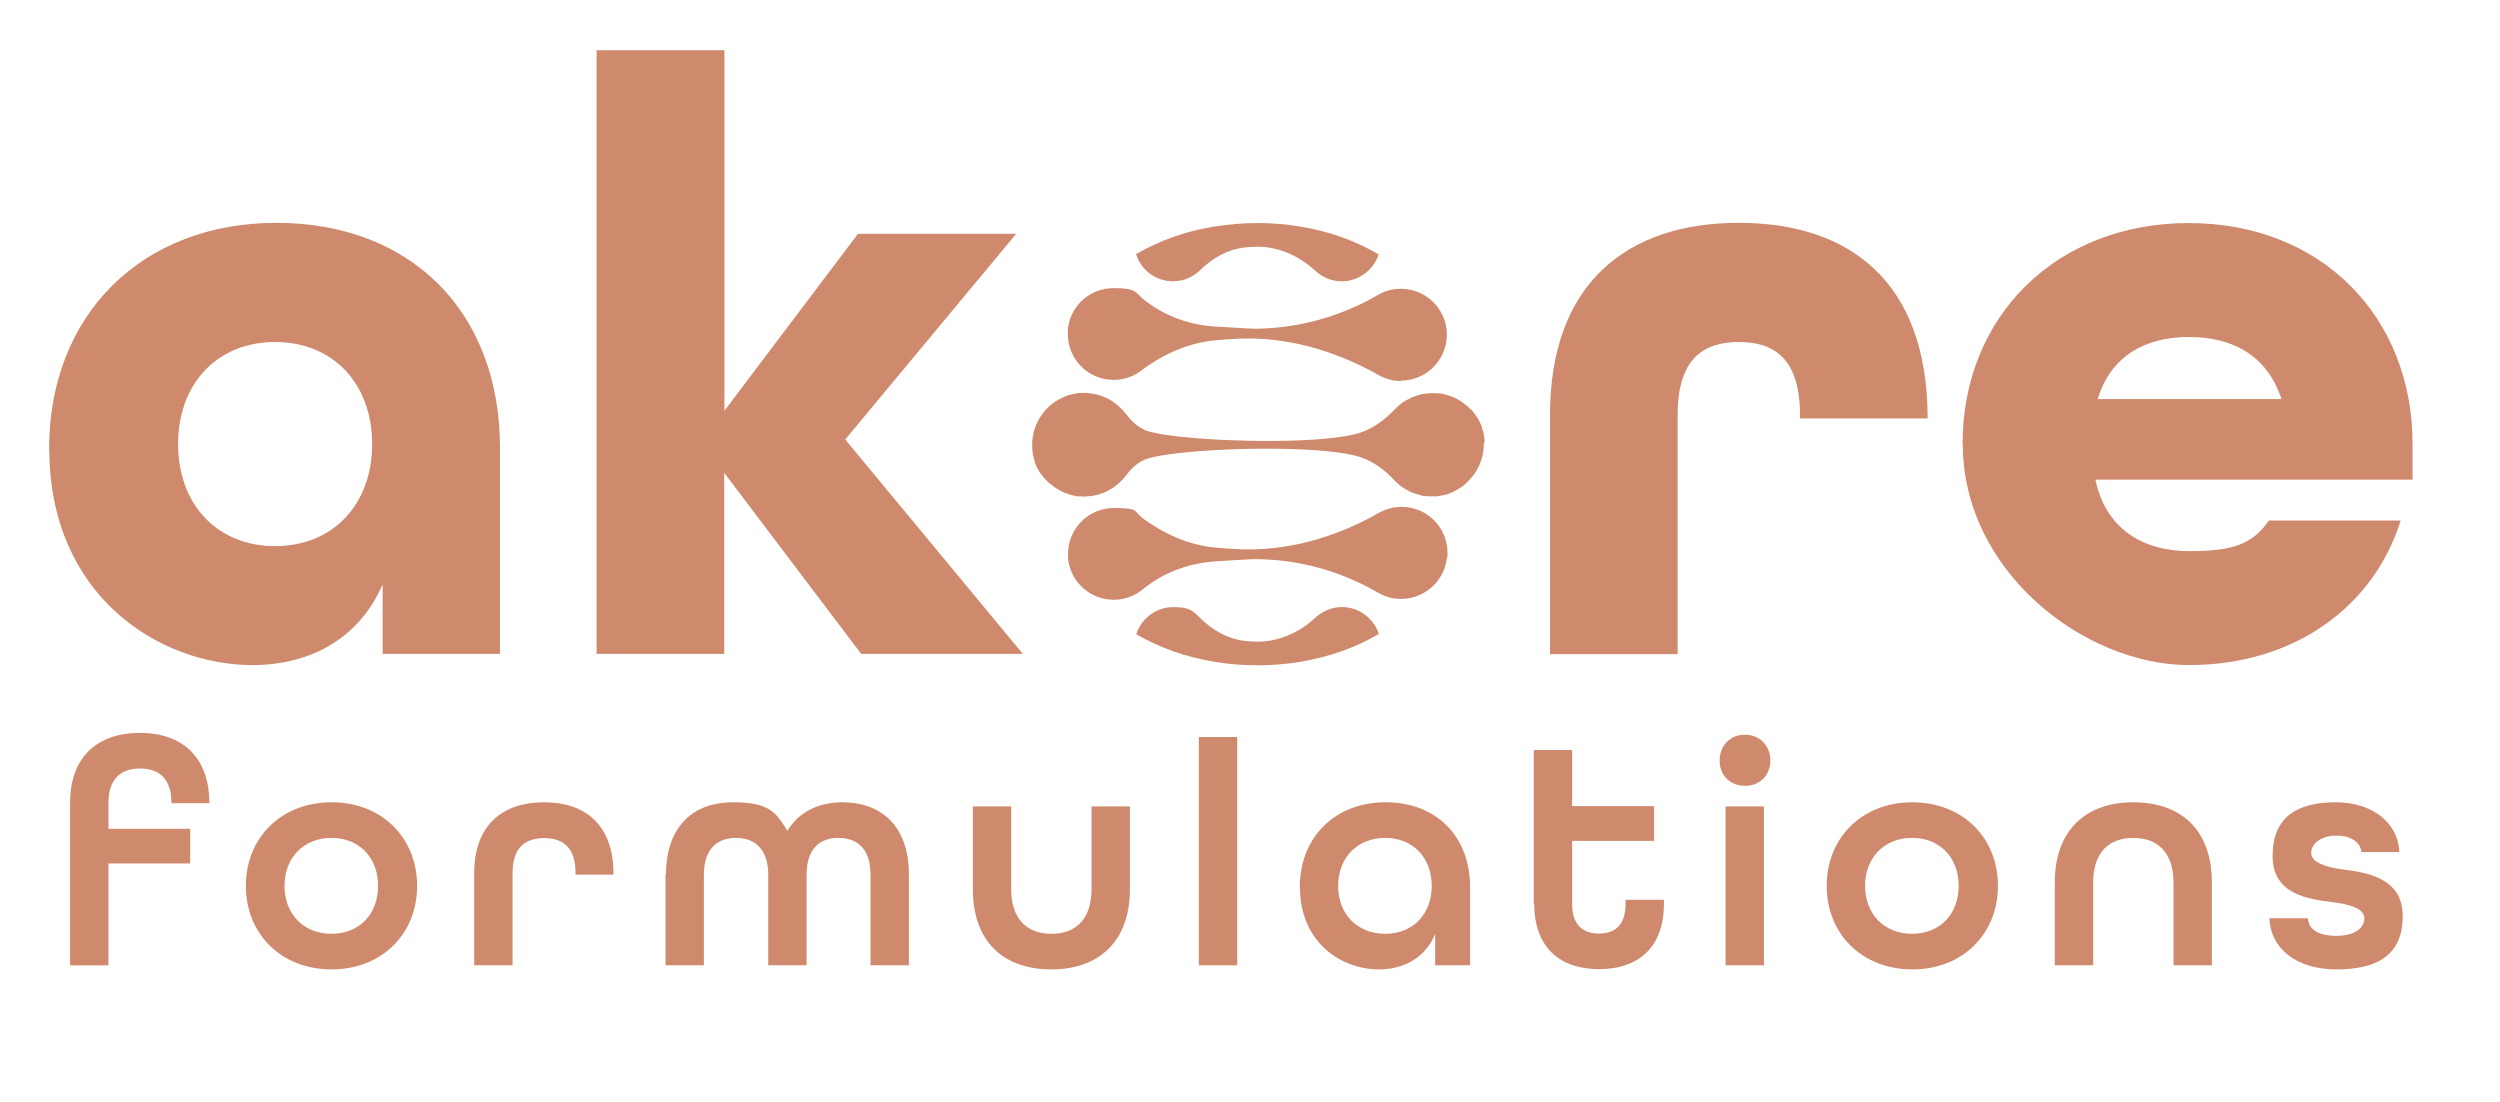
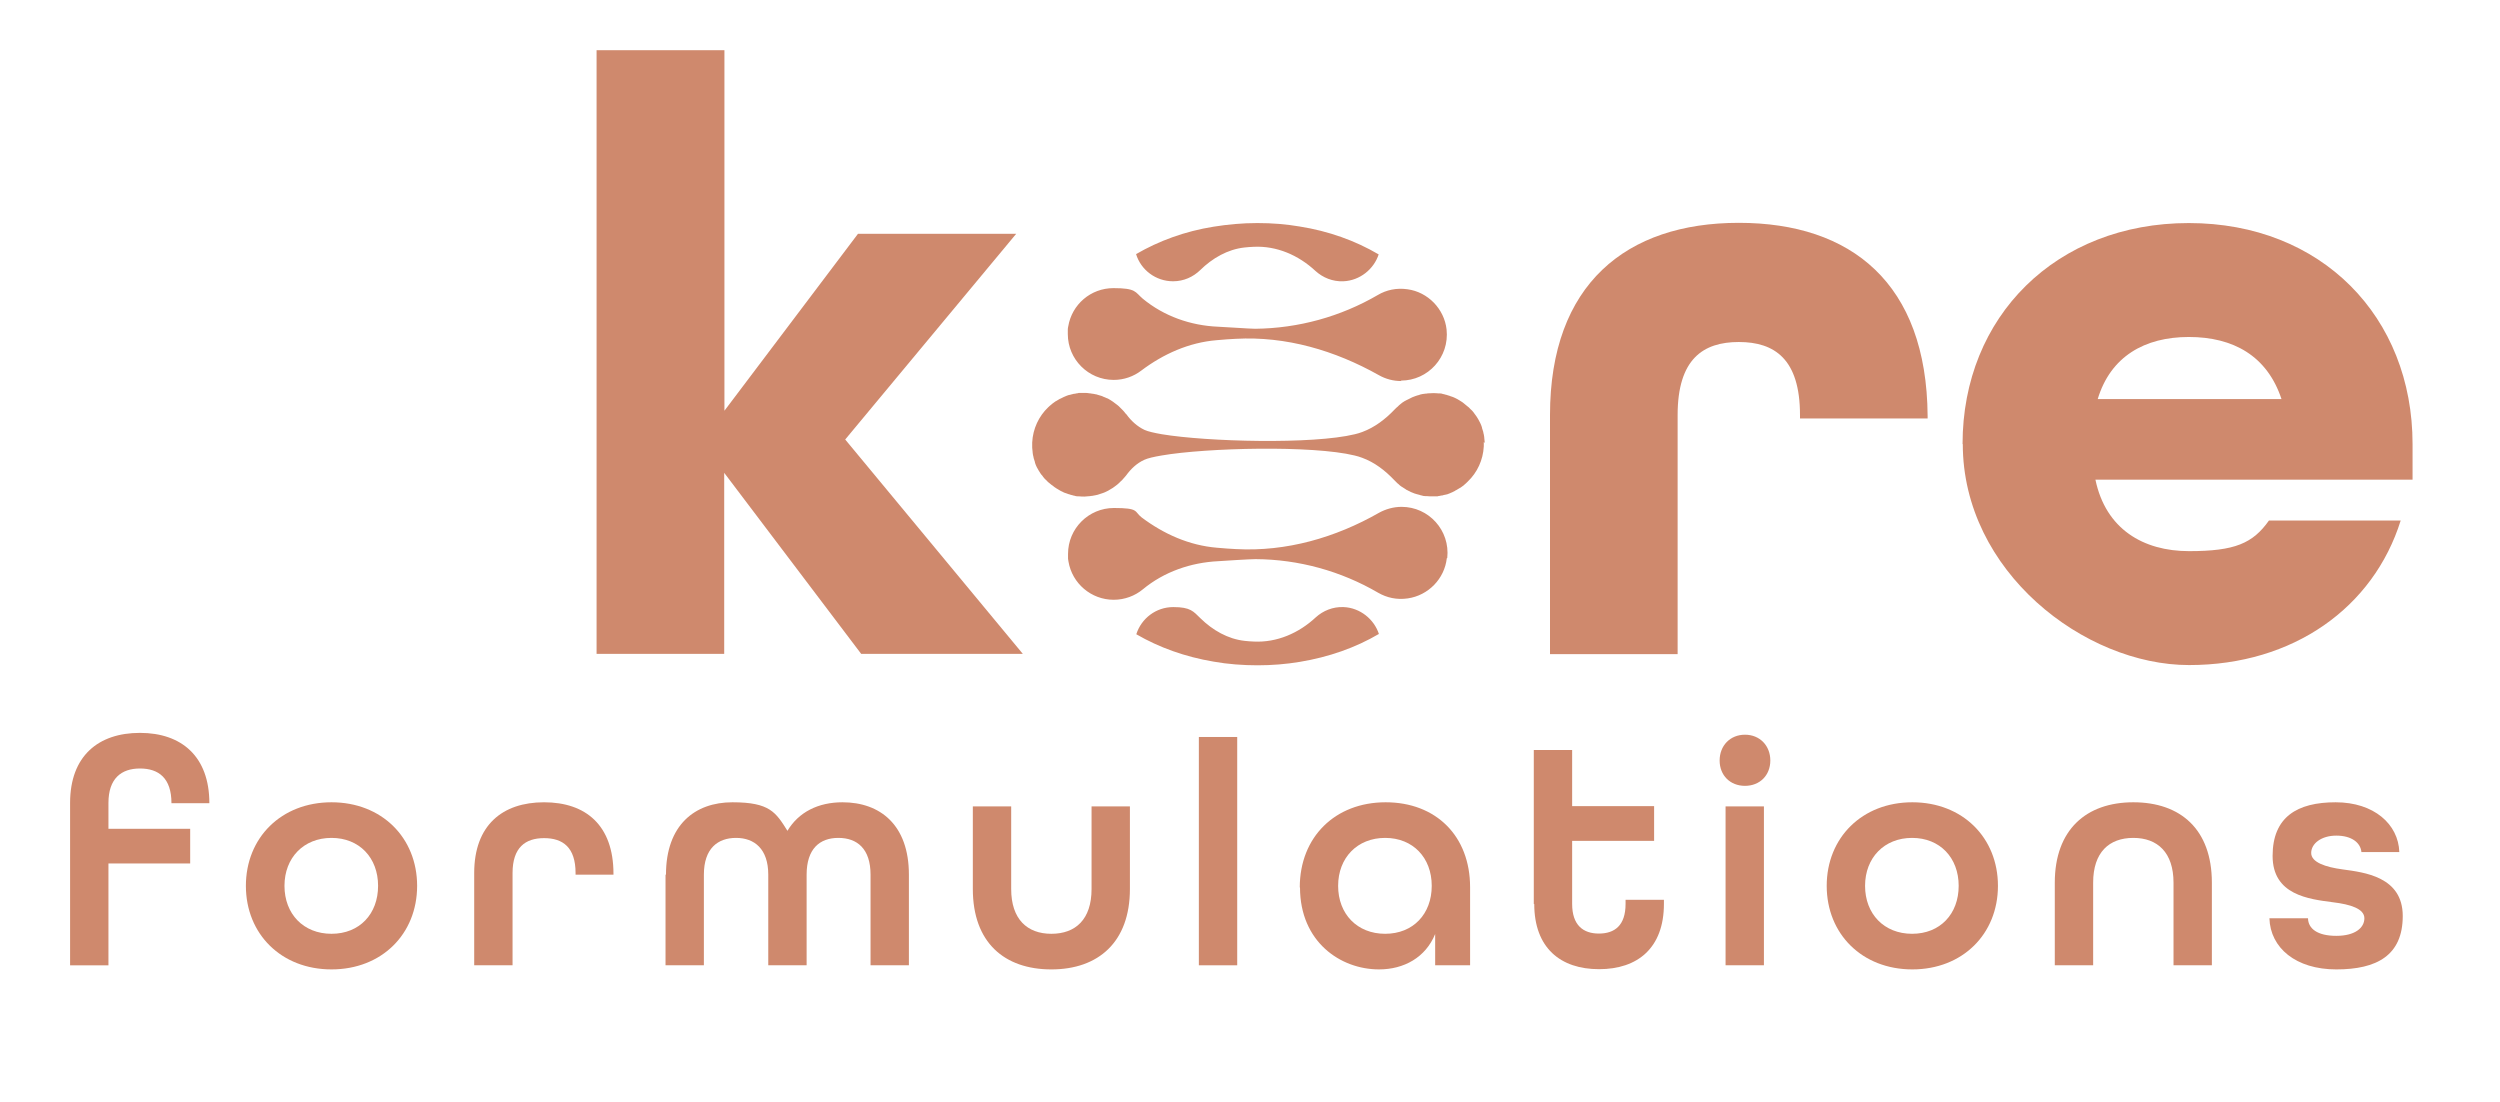
<svg xmlns="http://www.w3.org/2000/svg" id="Layer_1" version="1.1" viewBox="0 0 1095 482.8">
  <defs>
    <style>
      .st0 {
        fill: #cf896d;
      }
    </style>
  </defs>
  <g>
    <path class="st0" d="M30.7,351.7c0-20.6,12.4-30.7,30.6-30.7s30.4,10.3,30.4,30.8h-16.6c0-11-5.6-15.2-13.8-15.2s-13.8,4.4-13.8,15.1v11.3h35.8v15.2h-35.8v44.6h-16.8v-71.1Z" />
    <path class="st0" d="M107.7,388c0-21.1,15.5-36.6,37.5-36.6s37.5,15.5,37.5,36.6-15.5,36.6-37.5,36.6-37.5-15.5-37.5-36.6ZM165.6,388c0-12.3-8.2-21-20.4-21s-20.6,8.7-20.6,21,8.3,21,20.6,21,20.4-8.7,20.4-21Z" />
    <path class="st0" d="M207.7,382.4c0-21,12.4-31,30.6-31s30.4,10,30.4,31.3v.4h-16.6v-.7c0-11.3-5.6-15.3-13.8-15.3s-13.8,4.1-13.8,15.3v40.4h-16.8v-40.4Z" />
    <path class="st0" d="M291.7,383.1c0-21.8,12.7-31.7,29.1-31.7s19,4.4,24.1,12.5c4.9-8.2,13.5-12.5,24.1-12.5,16.5,0,29.1,9.9,29.1,31.7v39.7h-16.8v-39.7c0-11.4-5.9-16.1-14.1-16.1s-13.9,4.8-13.9,16.1v39.7h-16.8v-39.7c0-11.3-6.1-16.1-14.1-16.1s-14.1,4.6-14.1,16.1v39.7h-16.8v-39.7Z" />
    <path class="st0" d="M426.1,389.4v-36.2h16.8v36.2c0,13.2,7,19.6,17.6,19.6s17.6-6.3,17.6-19.6v-36.2h16.8v36.2c0,23.2-13.8,35.2-34.4,35.2s-34.4-11.8-34.4-35.2Z" />
    <path class="st0" d="M525.1,322.8h16.8v100h-16.8v-100Z" />
    <path class="st0" d="M569.3,388.7c0-22.1,15.5-37.3,37.6-37.3s37,14.8,37,37.2v34.2h-15.3v-13.7c-4.2,10.3-13.7,15.5-24.6,15.5-16.9,0-34.6-12.1-34.6-35.9ZM627.1,388c0-12.3-8.2-21-20.4-21s-20.6,8.7-20.6,21,8.3,21,20.6,21,20.4-8.7,20.4-21Z" />
    <path class="st0" d="M671.8,396v-67.5h16.8v24.6h35.9v15.2h-35.9v27.6c0,9.3,4.8,13,11.7,13s11.7-3.5,11.7-13v-1.8h16.8v1.8c0,19.3-11.5,28.6-28.4,28.6s-28.4-9.3-28.4-28.6Z" />
    <path class="st0" d="M753.2,333.1c0-6.5,4.6-11.3,11.1-11.3s11.1,4.8,11.1,11.3-4.6,11.1-11.1,11.1-11.1-4.6-11.1-11.1ZM755.8,353.2h16.8v69.6h-16.8v-69.6Z" />
    <path class="st0" d="M800.1,388c0-21.1,15.5-36.6,37.5-36.6s37.5,15.5,37.5,36.6-15.5,36.6-37.5,36.6-37.5-15.5-37.5-36.6ZM857.9,388c0-12.3-8.2-21-20.4-21s-20.6,8.7-20.6,21,8.3,21,20.6,21,20.4-8.7,20.4-21Z" />
    <path class="st0" d="M900,386.6c0-23.2,13.8-35.2,34.4-35.2s34.4,11.8,34.4,35.2v36.2h-16.8v-36.2c0-13.2-7-19.6-17.6-19.6s-17.6,6.3-17.6,19.6v36.2h-16.8v-36.2Z" />
    <path class="st0" d="M994,402.2h16.9c.1,4.6,4.2,7.7,12.4,7.7s12.3-3.5,12.3-7.7-6.2-6.1-13.7-7c-10.7-1.4-26.5-3.2-26.5-20.3s10.8-23.5,27.6-23.5,27.5,9.6,27.9,21.8h-16.6c-.4-4.2-4.4-7.2-11-7.2s-11,3.5-11,7.6,6.3,6.2,13.8,7.2c9.3,1.3,26.3,3.1,26.3,20.4s-11.4,23.4-29.1,23.4-28.9-9.4-29.3-22.4Z" />
  </g>
  <g>
-     <path class="st0" d="M21.5,196.7c0-59.2,41-99.1,99.5-99.1s98,38.4,98,98.7v90.1h-51.4v-30.5c-9.7,22.7-30.5,35.4-57,35.4-41,0-89-30.5-89-94.6ZM163,194.5c0-26.4-17.1-44.7-42.5-44.7s-42.5,18.3-42.5,44.7,17.1,44.7,42.5,44.7,42.5-18.3,42.5-44.7Z" />
    <path class="st0" d="M261.4,22h55.9v157.9l58.5-77.5h69.3l-74.9,90.1,77.8,93.9h-70.8l-60-79.3v79.3h-55.9V22Z" />
    <path class="st0" d="M678.9,181.8c0-57.4,33.5-84.2,82.7-84.2s82.3,26.4,82.7,84.6v1.1h-55.9v-1.5c0-24.6-11.2-32-26.8-32s-26.8,7.4-26.8,32v104.7h-55.9v-104.7Z" />
    <path class="st0" d="M859.6,194.5c0-55.9,41-96.8,99.1-96.8s98,41,98,96.8v15.6h-138.9c4.5,21.6,20.9,31.3,41,31.3s27.9-3.4,35-13.4h57.7c-11.9,38-46.9,63.3-92.7,63.3s-99.1-41-99.1-96.8ZM999.3,174.8c-6.3-19-21.2-27.2-40.6-27.2s-34.3,8.6-39.9,27.2h80.5Z" />
    <g>
      <path class="st0" d="M603.9,111.3c-2.1,6.6-8.3,11.6-15.5,11.9-4.7.2-9-1.6-12.2-4.5-7.4-6.9-17-11.1-27.1-10.6-1.3,0-2.7.2-4,.3-7.4.8-14.1,4.7-19.4,9.9-3.1,3-7.2,4.9-11.9,4.9-7.6,0-14.1-5-16.2-11.9,10-5.8,21.4-10,33.9-12,6.2-1,12.6-1.6,19.2-1.6s12.6.5,18.5,1.5c12.7,2,24.4,6.2,34.6,12.2Z" />
      <path class="st0" d="M613.8,166.9c-3.6,0-6.9-.9-9.9-2.6-19.2-10.8-40.6-17.1-62.6-15.9-2.2.1-5.1.3-8.4.6-12.1,1-23.3,6-33,13.3-3.4,2.6-7.6,4.1-12.1,4.1-11.1,0-20.1-9-20.1-20.1s0-.2,0-.3c0-.5,0-1,0-1.6,0,0,0-.2,0-.2,0-.4.1-.8.2-1.3,1.6-9.5,9.8-16.7,19.8-16.7s9.4,1.7,12.8,4.6c9.3,7.7,21,11.8,33,12.3,3,.1,13.8.9,16.3.9,18.9-.2,37.4-5.3,53.7-14.8,3.7-2.2,8.2-3.2,13-2.5,8.9,1.2,16.1,8.6,17.1,17.6,1.3,12.1-8.1,22.4-20,22.4Z" />
      <path class="st0" d="M603.9,277.7c-10.2,6-21.9,10.1-34.6,12.2-6,1-12.1,1.5-18.5,1.5s-13.1-.5-19.2-1.6c-12.5-2.1-23.9-6.2-33.9-12,2.2-6.9,8.6-11.9,16.2-11.9s8.8,1.9,11.9,4.9c5.3,5.2,12,9.1,19.4,9.9,1.3.1,2.6.3,4,.3,10.1.5,19.7-3.7,27.1-10.6,3.2-2.9,7.5-4.7,12.2-4.5,7.2.3,13.4,5.3,15.5,11.9Z" />
      <path class="st0" d="M633.7,244.5c-1,9-8.1,16.3-17.1,17.6-4.8.7-9.2-.3-13-2.5-16.3-9.5-34.8-14.6-53.7-14.7-2.5,0-13.3.7-16.3.9-12,.6-23.7,4.6-33,12.3-3.5,2.9-8,4.6-12.8,4.6-9.9,0-18.2-7.2-19.8-16.7,0-.4-.2-.8-.2-1.3,0,0,0-.2,0-.2,0-.5,0-1,0-1.6,0,0,0-.2,0-.3,0-11.1,9-20.1,20.1-20.1s8.8,1.5,12.1,4.1c9.7,7.3,20.9,12.3,33,13.3,3.2.3,6.2.5,8.4.6,22,1.2,43.5-5,62.6-15.9,2.9-1.6,6.3-2.6,9.9-2.6,11.9,0,21.3,10.3,20,22.4Z" />
      <path class="st0" d="M649.9,193.6c0,0,0,.2,0,.2,0,.2,0,.4,0,.6s0,.4,0,.7c0,0,0,.1,0,.2,0,0,0,.1,0,.2h0s0,0,0,0c-.3,6-2.9,11.5-7,15.4h0c-.5.5-1,1-1.5,1.4,0,0-.1,0-.2.2-.5.4-1,.7-1.5,1.1-.1,0-.2.1-.4.2-.5.3-1,.6-1.5.9-.2,0-.4.2-.5.3-.5.2-.9.5-1.4.7-.2,0-.5.2-.7.3-.4.2-.9.3-1.3.5-.3,0-.6.2-.9.2-.4,0-.8.2-1.2.3-.4,0-.8.1-1.2.2-.3,0-.7.1-1,.2-.7,0-1.4,0-2.1,0s-.1,0-.2,0c-.8,0-1.6,0-2.4-.1-.2,0-.4,0-.6,0-.6,0-1.1-.1-1.7-.3-.2,0-.4-.1-.7-.2-.5-.1-1-.3-1.5-.4-.2,0-.4-.2-.7-.2-.5-.2-1-.4-1.5-.6-.2,0-.4-.2-.6-.3-.5-.2-1-.5-1.4-.7-.2,0-.4-.2-.5-.3-.5-.3-.9-.6-1.4-.9-.2-.1-.3-.2-.5-.3-.5-.3-.9-.7-1.3-1.1-.1-.1-.3-.2-.4-.3-.4-.4-.8-.8-1.2-1.2,0,0-.1-.1-.2-.2-4-4.2-8.6-7.8-14.1-9.8-1-.4-2.1-.7-3.3-1-18.4-4.5-64.8-3.4-84.5,0-3.5.6-6.1,1.2-7.6,1.9-3.3,1.5-5.9,4-8,6.9-.2.2-.4.5-.6.7-.3.3-.5.6-.8.9-.2.3-.5.6-.8.8-.3.3-.6.6-.9.9-.3.2-.5.5-.8.7-.4.3-.8.6-1.2.9-.2.2-.5.3-.7.5-.6.4-1.3.8-2,1.2-.2.1-.4.2-.6.3-.5.3-1.1.5-1.6.7-.3.1-.6.2-.9.3-.5.2-1,.3-1.5.5-.3,0-.6.2-.9.2-.5.1-1.1.2-1.6.3-.3,0-.5,0-.8.1-.8,0-1.7.2-2.5.2h0c-.8,0-1.5,0-2.3-.1-.2,0-.4,0-.6,0-.5,0-1.1-.1-1.6-.3-.3,0-.5-.1-.8-.2-.5-.1-.9-.2-1.4-.4-.3,0-.6-.2-.9-.3-.4-.1-.8-.3-1.2-.4-.3-.1-.6-.3-1-.5-.3-.1-.7-.3-1-.5-.4-.2-.7-.4-1-.6-.3-.2-.6-.3-.8-.5-.4-.2-.7-.5-1.1-.8-.2-.2-.4-.3-.7-.5-.4-.3-.7-.6-1.1-.9-.2-.1-.3-.3-.5-.4-.4-.4-.7-.8-1.1-1.1-.1-.1-.3-.3-.4-.4-.4-.4-.7-.9-1-1.3,0-.1-.2-.2-.3-.3-.4-.5-.7-1-1-1.5,0,0-.1-.2-.2-.3-.3-.5-.6-1.1-.9-1.6,0,0,0-.2-.1-.2-.3-.6-.5-1.2-.7-1.8,0,0,0-.1,0-.2-.2-.6-.4-1.2-.6-1.9,0,0,0-.1,0-.2-.2-.6-.3-1.3-.4-2,0,0,0-.2,0-.2,0-.7-.2-1.3-.2-2,0,0,0,0,0-.1h0c0,0,0-.2,0-.2,0,0,0-.1,0-.2,0-.2,0-.5,0-.7s0-.5,0-.7c0,0,0-.1,0-.2,0,0,0-.1,0-.2h0s0,0,0,0c.3-6,2.9-11.5,7-15.4,0,0,0,0,0,0,.5-.5,1-.9,1.5-1.3,0,0,.1-.1.2-.2.5-.4,1-.7,1.5-1.1.1,0,.2-.1.4-.2.5-.3,1-.6,1.5-.9.2,0,.4-.2.5-.2.5-.2.9-.5,1.4-.7.2,0,.5-.2.7-.3.4-.2.9-.3,1.4-.5.3,0,.6-.1.9-.2.4-.1.8-.2,1.2-.3.4,0,.8-.1,1.2-.2.4,0,.7-.1,1-.2.7,0,1.4,0,2.1,0s.1,0,.2,0h0c.9,0,1.7,0,2.6.2.2,0,.5,0,.7.1.6,0,1.2.2,1.8.3.3,0,.5.1.8.2.6.2,1.1.3,1.7.5.2,0,.5.2.7.3.7.3,1.3.5,1.9.8.1,0,.2,0,.3.1.7.4,1.4.8,2.1,1.3.1,0,.2.2.4.3.5.4,1.1.8,1.6,1.2.2.2.4.3.6.5.4.4.8.8,1.2,1.2.2.2.4.4.6.6.4.4.8.9,1.1,1.3.1.1.2.3.4.4,2.1,2.9,4.8,5.4,8,6.9,1.5.7,4.2,1.3,7.6,1.9,19.8,3.3,66.1,4.5,84.5,0,1.2-.3,2.3-.6,3.3-1,5.4-2,10.1-5.6,14.1-9.8.1-.1.2-.2.4-.4.3-.3.6-.6,1-.9.2-.2.4-.4.6-.6.4-.3.7-.6,1.1-.9.2-.2.4-.3.7-.5.4-.3.8-.5,1.2-.7.2-.1.5-.3.8-.4.4-.2.8-.4,1.2-.6.3-.1.5-.3.8-.4.4-.2.8-.3,1.3-.5.3-.1.6-.2.9-.3.4-.1.9-.2,1.3-.4.3,0,.6-.2.9-.2.5,0,1-.2,1.5-.2.3,0,.5,0,.8-.1.8,0,1.5-.1,2.3-.1s0,0,0,0c.8,0,1.6,0,2.3.1.2,0,.4,0,.6,0,.6,0,1.1.1,1.6.3.3,0,.5.1.8.2.5.1.9.2,1.4.4.3,0,.6.2.9.3.4.1.8.3,1.2.4.3.1.6.3.9.4.3.2.7.3,1,.5.4.2.7.4,1,.6.3.2.5.3.8.5.4.2.7.5,1.1.8.2.2.4.3.6.5.4.3.7.6,1.1.9.2.1.3.3.5.4.4.4.7.8,1.1,1.1.1.1.3.3.4.4.4.4.7.9,1,1.3,0,.1.2.2.3.4.4.5.7,1,1,1.5,0,0,.1.2.2.3.3.5.6,1.1.9,1.7,0,0,0,.1.1.2.3.6.5,1.2.7,1.8,0,0,0,.1,0,.2.2.6.4,1.2.6,1.9,0,0,0,.1,0,.2.2.6.3,1.3.4,2,0,0,0,.1,0,.2,0,.7.2,1.3.2,2,0,0,0,0,0,.1h0c0,.1,0,.2,0,.2Z" />
    </g>
  </g>
</svg>